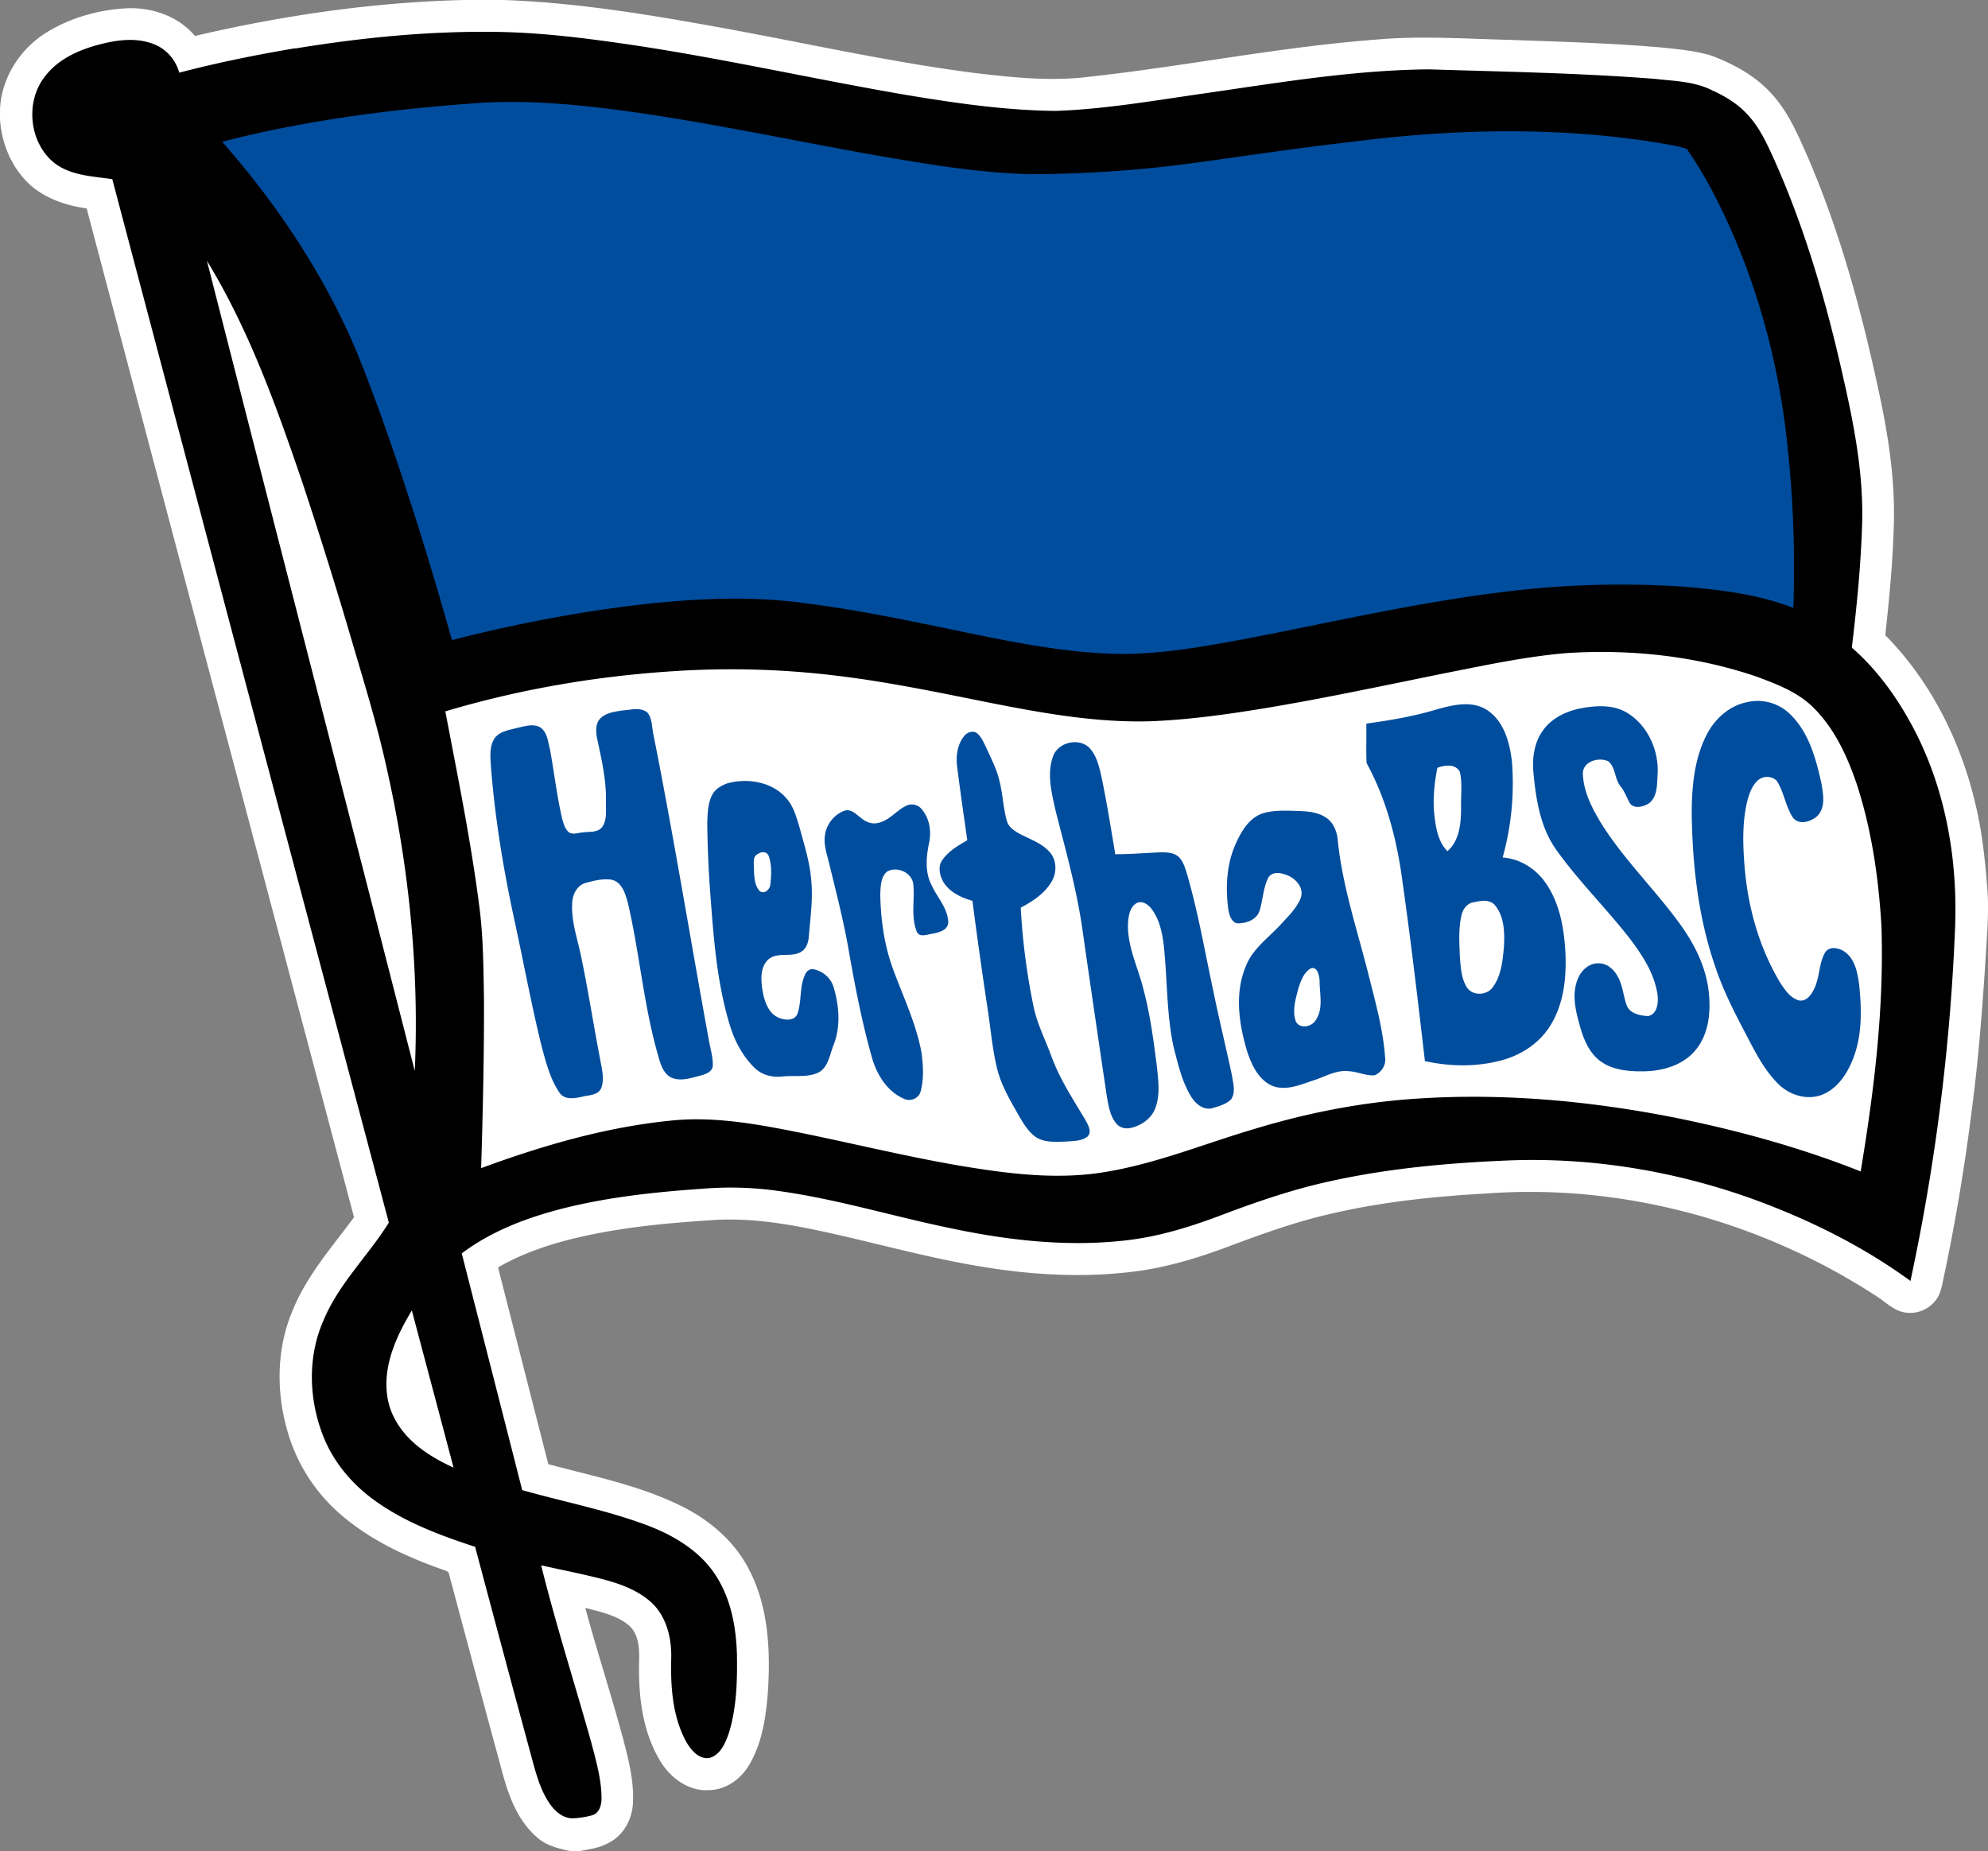
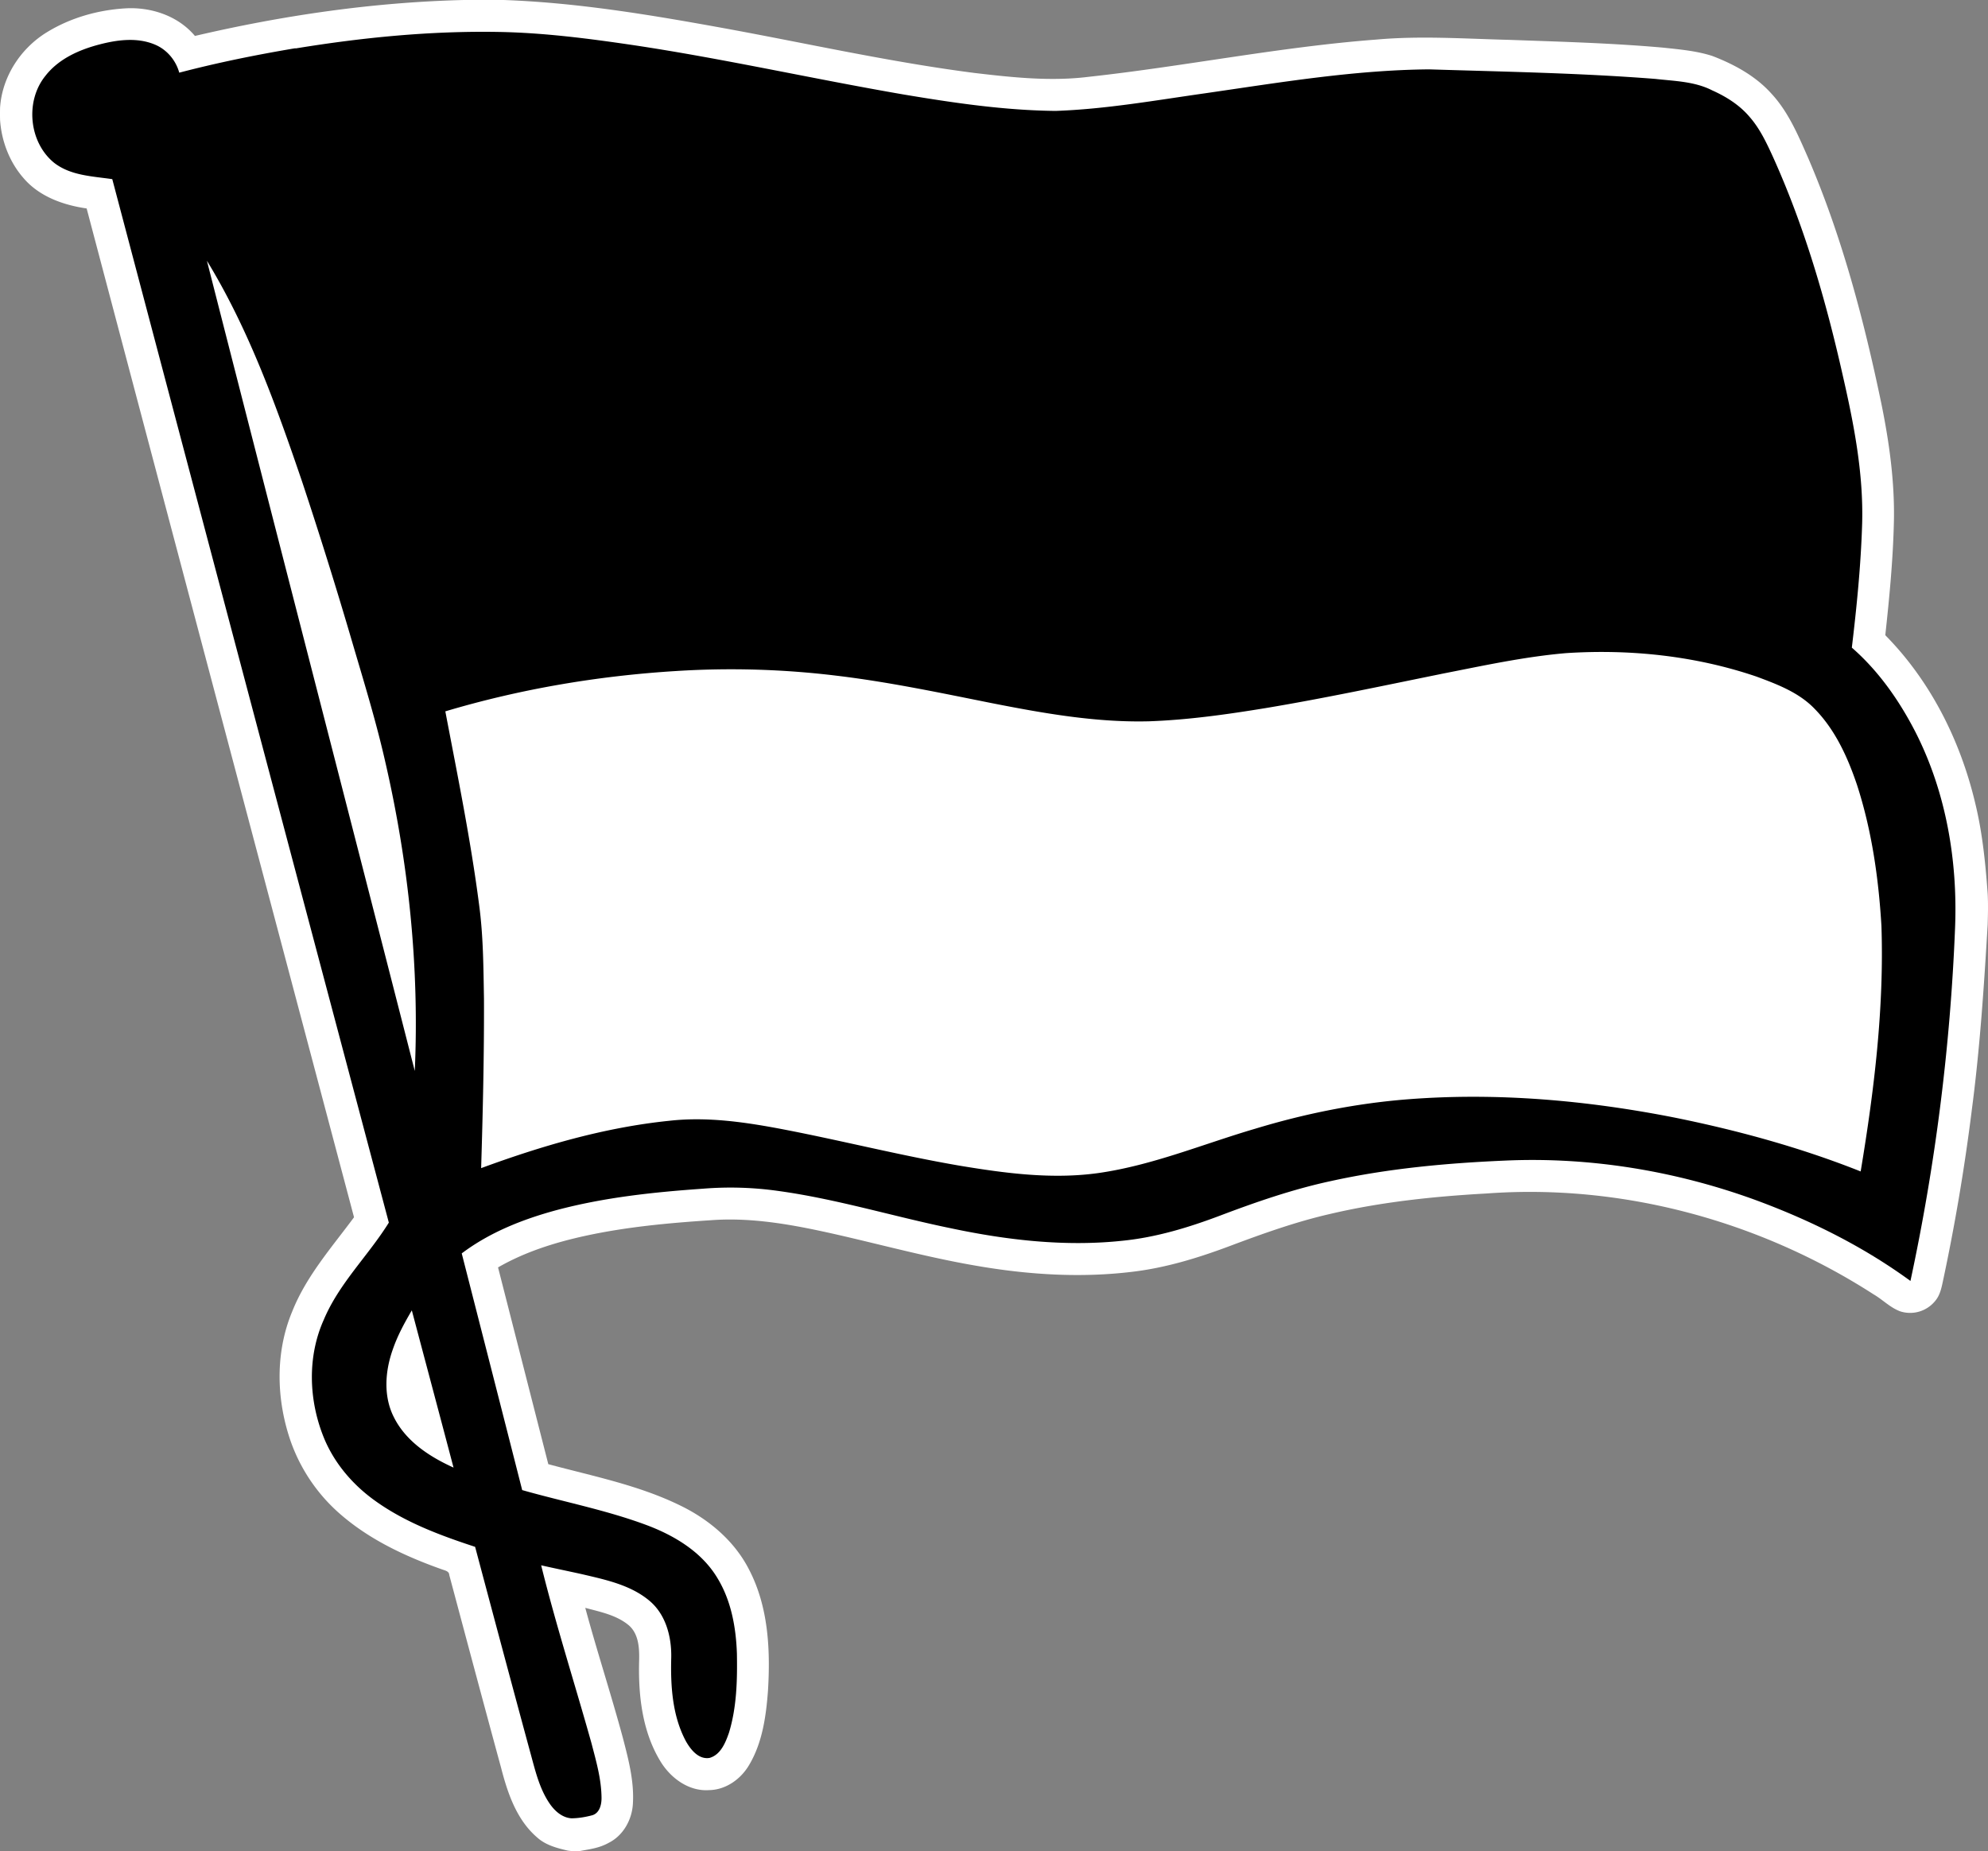
<svg xmlns="http://www.w3.org/2000/svg" height="70" width="75.162">
  <rect width="100%" height="100%" fill="#808080" stroke="none" />
  <path d="M17.542 0h1.5c2.804.1 5.58.567 8.333 1.067 3.15.575 6.278 1.281 9.454 1.69 1.438.17 2.894.328 4.339.147 3.632-.397 7.224-1.132 10.873-1.408 1.68-.15 3.364-.029 5.046.012 1.933.07 3.87.122 5.798.294.622.067 1.254.121 1.854.314.825.317 1.63.753 2.229 1.418.636.683 1.005 1.554 1.377 2.398 1.294 3.002 2.13 6.177 2.793 9.367.294 1.45.497 2.924.467 4.406-.032 1.442-.17 2.88-.326 4.314 1.709 1.731 2.837 3.982 3.397 6.338.275 1.123.39 2.278.474 3.43.022.428.01.798 0 1.174-.14 2.356-.296 4.713-.606 7.054a75.925 75.925 0 01-1.094 6.466c-.052.246-.112.503-.277.701a1.22 1.22 0 01-1.318.407c-.384-.136-.67-.444-1.018-.646-4.302-2.774-9.502-4.189-14.619-3.815-1.985.11-3.972.316-5.911.77-1.307.298-2.57.751-3.823 1.222-1.189.446-2.413.821-3.679.97-1.906.232-3.842.116-5.732-.201-1.838-.303-3.636-.796-5.45-1.21-1.55-.35-3.138-.658-4.736-.54-1.599.104-3.2.252-4.767.593-1.141.25-2.274.606-3.29 1.192l1.9 7.44c1.685.454 3.421.793 4.998 1.568 1.08.525 2.046 1.342 2.595 2.423.73 1.404.808 3.035.712 4.585-.072.955-.209 1.946-.704 2.785-.312.542-.882.954-1.522.964-.77.054-1.46-.459-1.842-1.093-.693-1.14-.84-2.522-.802-3.832.01-.455-.02-.98-.387-1.303-.463-.391-1.081-.51-1.65-.664.446 1.652.98 3.278 1.425 4.93.209.804.426 1.628.376 2.467-.03.605-.36 1.21-.913 1.487-.363.203-.715.24-1.089.311a2.033 2.033 0 01-.467-.017c-.358-.085-.81-.192-1.138-.485-.786-.665-1.13-1.684-1.378-2.65-.661-2.426-1.309-4.856-1.958-7.285-.005-.132-.132-.165-.234-.198-1.363-.48-2.706-1.098-3.814-2.041a6.52 6.52 0 01-1.942-2.801c-.552-1.58-.599-3.367.052-4.924.53-1.336 1.493-2.422 2.337-3.563C10.012 33.31 6.636 20.6 3.276 7.882c-.88-.126-1.784-.447-2.379-1.139C.364 6.138.06 5.348.003 4.546a8.983 8.983 0 010-.483c.08-1.17.782-2.242 1.775-2.847C2.664.673 3.698.38 4.73.317c.975-.06 2 .278 2.64 1.042C10.703.58 14.11.084 17.532 0" fill="#fff" stroke-width=".079" />
  <path d="M14.854 51.016c-.296.825-.369 1.782.043 2.582.457.908 1.35 1.488 2.25 1.895-.522-1.982-1.052-3.963-1.577-5.945-.276.47-.538.951-.716 1.468zm39.629-25.531c-2.2.447-4.396.916-6.61 1.286-1.466.24-2.94.45-4.425.503-2.022.052-4.023-.307-5.998-.696-1.934-.387-3.867-.795-5.827-1.029a32.917 32.917 0 00-6.074-.175c-2.95.183-5.883.68-8.712 1.524.462 2.427.958 4.853 1.276 7.306.16 1.178.164 2.369.185 3.556.008 2.137-.042 4.273-.107 6.41 2.296-.845 4.67-1.54 7.11-1.79 1.444-.163 2.891.053 4.307.323 2.231.429 4.434.99 6.673 1.374 1.725.287 3.492.523 5.238.28 2.049-.29 3.969-1.1 5.944-1.679 1.876-.569 3.809-.958 5.764-1.111 3.376-.264 6.778.039 10.093.693 2.392.484 4.758 1.133 7.028 2.035.51-3.066.89-6.174.785-9.288-.108-1.804-.366-3.613-.926-5.336-.352-1.041-.823-2.08-1.604-2.873-.592-.616-1.413-.925-2.198-1.216-2.303-.784-4.77-1.043-7.191-.886-1.595.136-3.161.481-4.73.788M7.822 9.856c2.607 10.219 5.247 20.422 7.86 30.64.175-3.922-.234-7.863-1.115-11.685-.349-1.541-.816-3.053-1.261-4.568a179.568 179.568 0 00-1.88-6.019c-.98-2.874-2.015-5.763-3.604-8.366m3.35-8.026c2.541-.416 5.115-.67 7.692-.624 1.703.03 3.396.25 5.078.498 3.429.514 6.811 1.28 10.227 1.868 1.898.318 3.812.6 5.74.62 1.896-.066 3.768-.399 5.643-.665 2.812-.406 5.63-.881 8.476-.906 2.849.089 5.701.137 8.547.36.729.083 1.496.093 2.163.436.533.238 1.04.559 1.418 1.01.381.437.63.967.87 1.49 1.196 2.647 2.01 5.45 2.645 8.278.42 1.834.785 3.702.733 5.593-.047 1.572-.204 3.138-.39 4.699 1.01.879 1.79 1.997 2.4 3.181 1.162 2.276 1.604 4.87 1.503 7.409a78.503 78.503 0 01-1.687 13.357c-1.79-1.308-3.795-2.302-5.87-3.065-3.006-1.094-6.223-1.627-9.423-1.488-2.222.095-4.448.297-6.624.777-1.425.307-2.804.783-4.165 1.298-1.195.452-2.429.829-3.704.957-2.168.232-4.358-.02-6.482-.469-2.189-.448-4.333-1.112-6.55-1.415a12.843 12.843 0 00-2.827-.084c-1.865.13-3.738.328-5.549.812-1.27.344-2.521.838-3.579 1.635.763 2.984 1.527 5.967 2.286 8.95 1.572.447 3.187.755 4.721 1.33 1.05.396 2.079 1.018 2.665 2.005.518.852.698 1.863.732 2.846.017 1.002-.005 2.023-.299 2.99-.131.376-.313.835-.735.956-.412.068-.71-.308-.891-.625-.518-.963-.586-2.092-.558-3.166.016-.78-.2-1.626-.819-2.147-.714-.602-1.657-.798-2.541-1.006-.52-.116-1.04-.221-1.558-.339.56 2.264 1.275 4.484 1.903 6.73.174.668.37 1.344.379 2.04.007.258-.062.585-.338.678-.259.07-.527.116-.794.119-.361-.022-.648-.287-.84-.573-.395-.587-.546-1.289-.733-1.96-.699-2.575-1.387-5.153-2.074-7.732-1.326-.435-2.658-.93-3.799-1.755-.846-.608-1.548-1.437-1.935-2.41-.56-1.404-.612-3.037.015-4.428.578-1.373 1.68-2.417 2.457-3.667A29564.464 29564.464 0 014.245 6.774c-.75-.11-1.569-.131-2.195-.615-.959-.776-1.108-2.337-.332-3.292.5-.643 1.277-.987 2.046-1.187.675-.176 1.42-.273 2.083.002.455.186.8.592.93 1.066 1.449-.38 2.918-.677 4.395-.925" stroke-width=".079" />
-   <path d="M47.836 30.728c.424-.103.865-.073 1.298-.062.366.015.76.059 1.06.294.223.176.334.455.376.73.164 1.755.734 3.435 1.164 5.137.259 1.038.556 2.078.633 3.15.05.279-.139.584-.399.682-.321.027-.624-.134-.944-.15-.454-.068-.866.169-1.278.316-.503.155-1.034.419-1.567.261-.57-.196-.85-.794-1.026-1.327-.312-1.037-.483-2.202-.048-3.23.26-.664.867-1.079 1.332-1.589.276-.3.585-.595.74-.982.135-.369-.168-.725-.494-.856-.23-.1-.587-.173-.734.092-.195.39-.2.84-.33 1.25-.114.344-.516.478-.846.47-.229-.058-.295-.32-.332-.521-.113-.84-.07-1.724.287-2.505.22-.492.545-1.027 1.108-1.16m1.727 5.888c-.276.154-.385.482-.477.766-.1.399-.24.836-.093 1.24.14.29.574.216.733-.022.329-.448.158-1.031.165-1.542-.019-.179-.082-.517-.328-.442zM34.26 30.468a.486.486 0 01.597.139c.292.35.366.847.265 1.284-.104.517-.155 1.084.095 1.57.208.465.609.866.635 1.398 0 .326-.375.405-.629.452-.186.029-.469.151-.565-.092-.227-.573-.065-1.205-.13-1.8-.065-.437-.622-.675-.993-.46-.243.211-.24.569-.254.865.017.883.133 1.771.41 2.612.39 1.121.936 2.197 1.15 3.373.062.478.094.98-.03 1.45-.07.28-.4.414-.652.28-.633-.282-1.019-.923-1.198-1.57-.376-1.33-.637-2.691-.876-4.053-.192-1.103-.473-2.187-.738-3.274-.08-.338-.207-.678-.16-1.03.044-.43.349-.824.759-.963.247-.062.431.152.61.282.176.15.413.246.644.185.424-.087.685-.467 1.06-.648zm-6.773-.844c.773-.219 1.728-.063 2.261.581.262.306.368.705.481 1.082.177.654.387 1.304.441 1.982.073.717-.033 1.433-.09 2.147-.016.21-.087.44-.272.562-.38.254-.912-.01-1.264.307-.304.285-.277.747-.222 1.125.067.406.2.884.61 1.07.232.1.602.138.718-.147.17-.483.066-1.029.296-1.496.05-.123.184-.218.321-.184.35.07.649.332.75.675.21.701.273 1.473.005 2.169-.153.366-.193.85-.578 1.058-.424.201-.91.099-1.362.15-.37.043-.763-.05-1.037-.312-.47-.45-.78-1.046-.963-1.666-.463-1.535-.593-3.142-.712-4.734a42.265 42.265 0 01-.13-2.844c.011-.365.014-.75.182-1.085.11-.224.34-.355.565-.44m1.183 2.66c-.219.08-.166.34-.168.522.013.297.007.634.209.875.168.16.409-.049.413-.24.04-.353.061-.728-.06-1.067-.058-.172-.262-.188-.394-.09zm11.14-3.677c.182-.525.927-.718 1.345-.361.295.282.387.7.48 1.082.207.985.366 1.98.53 2.973.564 0 1.128-.046 1.692-.072.242-.002.52 0 .71.176.173.17.238.412.309.636.427 1.461.679 2.964 1.001 4.45.216 1.067.48 2.124.704 3.19.04.285.144.62-.032.882-.191.197-.474.268-.73.345-.328.073-.616-.17-.777-.43-.358-.575-.504-1.246-.672-1.893-.247-1.14-.234-2.313-.336-3.47-.049-.6-.125-1.24-.49-1.74-.132-.183-.396-.357-.612-.2-.235.174-.27.496-.286.767-.023.851.375 1.627.577 2.436.264.977.393 1.982.52 2.984.051.502.122 1.03-.054 1.517-.14.402-.523.675-.927.769-.195.047-.418 0-.55-.156-.243-.283-.298-.668-.363-1.022-.305-2.05-.606-4.099-.901-6.15-.208-1.574-.64-3.105-1.032-4.64-.15-.673-.347-1.399-.105-2.073zm-3.358-.773c.11-.142.333-.228.49-.107.163.136.243.342.338.527.179.403.392.797.496 1.229.137.509.147 1.042.29 1.55.062.247.294.392.505.505.387.206.83.348 1.123.69.267.306.267.78.06 1.118-.266.444-.712.74-1.162.974a25.1 25.1 0 00.488 3.758c.138.657.453 1.257.68 1.886.313.845.808 1.603 1.269 2.37.1.187.275.461.083.645-.227.176-.536.163-.807.187-.398.009-.844.053-1.182-.2-.302-.233-.482-.578-.67-.9-.304-.535-.616-1.077-.76-1.681-.177-.734-.237-1.489-.352-2.233-.205-1.361-.4-2.725-.575-4.09-.424-.12-.864-.324-1.101-.715-.137-.242-.213-.574-.043-.819.231-.341.6-.554.95-.756-.132-.922-.266-1.843-.383-2.767-.054-.402 0-.847.263-1.17zm-12.9-.97c.304-.024.673-.135.93.084.18.229.162.543.22.814.766 3.847 1.394 7.72 2.1 11.575.054.314.154.624.148.945-.003.241-.26.33-.451.384-.35.087-.728.229-1.083.095-.33-.137-.44-.514-.528-.829-.55-1.895-.703-3.876-1.15-5.795-.095-.34-.219-.786-.616-.873-.337-.048-.678.037-1.002.128-.311.101-.472.435-.486.744-.043.678.188 1.328.326 1.981.276 1.304.474 2.622.73 3.93.06.361.177.752.036 1.109-.127.262-.46.25-.703.311-.29.063-.67.142-.868-.148-.355-.516-.51-1.138-.672-1.735-.394-1.588-.686-3.199-1.035-4.797-.418-1.926-.74-3.877-.89-5.843-.02-.345-.058-.729.142-1.03.204-.274.57-.311.874-.396.282-.061.605-.169.87-.003.245.187.275.523.345.801.161.866.26 1.744.456 2.604.052.186.098.39.24.531.151.132.36.037.538.027.25-.046.57.024.746-.209.197-.288.13-.66.14-.989.016-.772-.157-1.528-.317-2.278-.06-.273-.106-.607.1-.832.224-.227.562-.259.86-.31zm36.2-.078c.585-.11 1.24-.155 1.77.17.794.484 1.219 1.46 1.145 2.374-.018.364-.008.818-.337 1.054-.197.119-.507.205-.687.018-.137-.216-.206-.469-.372-.667-.231-.278-.181-.71-.462-.947-.356-.171-.97-.004-.964.468.02.673.343 1.295.684 1.862.855 1.372 2.028 2.501 2.975 3.805.561.77 1.01 1.657 1.103 2.62.078.746-.005 1.574-.507 2.169-.47.567-1.23.785-1.942.797-.602.011-1.268-.049-1.744-.458-.43-.38-.606-.95-.744-1.488-.134-.5-.222-1.05-.018-1.544.124-.312.408-.596.762-.593.333-.018.613.23.755.512.187.333.204.723.333 1.076.123.318.509.39.809.407.356-.075.394-.522.356-.817-.121-.819-.6-1.528-1.092-2.173-.888-1.129-1.918-2.143-2.75-3.318-.584-.832-.751-1.866-.845-2.857-.058-.557.014-1.155.345-1.622.328-.471.875-.737 1.427-.848zm-5.41.031c.598-.163 1.295-.333 1.86.018.664.42.882 1.25.963 1.986a10.472 10.472 0 01-.353 3.604c.647.042 1.241.417 1.611.941.52.729.694 1.64.754 2.516.062.993-.029 2.054-.573 2.913-.403.647-1.077 1.089-1.803 1.29-.952.263-1.968.25-2.928.037-.262-2.254-.525-4.51-.845-6.757-.202-1.562-.6-3.121-1.36-4.51-.023-.497-.003-.996-.009-1.493.904-.126 1.808-.278 2.684-.545m0 2.218c-.11.568-.175 1.152-.118 1.73.055.498.13 1.048.5 1.42.47-.41.515-1.087.516-1.668-.015-.443.056-.9-.048-1.334-.16-.308-.578-.258-.85-.148m1.372 5.082c-.254.038-.414.272-.463.508-.115.513-.076 1.044-.057 1.565.034.39.05.813.27 1.152.216.32.736.303.962.002.333-.436.384-1.011.434-1.54.028-.532.02-1.134-.334-1.568-.2-.247-.543-.175-.812-.119zm10.345-7.568a1.752 1.752 0 011.636.472c.702.69.964 1.679 1.17 2.61.068.4.159.894-.151 1.218-.244.23-.728.375-.946.04-.268-.425-.323-.952-.6-1.373a.532.532 0 00-.724.006c-.209.201-.308.484-.382.757-.2.825-.17 1.683-.101 2.523.127 1.515.548 3.018 1.327 4.329.179.274.377.587.705.692.254.069.458-.16.56-.365.252-.441.196-.987.442-1.43.163-.276.547-.19.764-.027.369.273.463.76.526 1.187.102.96.13 1.966-.238 2.877-.221.558-.594 1.115-1.177 1.337-.572.212-1.228-.002-1.647-.424-.573-.57-.919-1.315-1.292-2.02-.409-.775-.8-1.564-1.079-2.396-.653-1.888-.873-3.899-.893-5.888.01-.986.108-2.01.57-2.9.306-.598.857-1.095 1.53-1.225zM17.765 3.919c-3.153.232-6.303.653-9.368 1.441 1.883 2.133 3.504 4.511 4.712 7.09.458.989.836 2.012 1.213 3.034 1.035 2.869 1.94 5.785 2.764 8.72 2.454-.626 4.948-1.106 7.468-1.38 1.936-.2 3.9-.286 5.833-.022 1.957.246 3.89.645 5.818 1.048 1.851.38 3.712.771 5.605.86 1.755.09 3.495-.224 5.214-.54 3.277-.628 6.534-1.39 9.848-1.791a35.675 35.675 0 016.704-.2c1.429.114 2.88.284 4.226.808.07-2.043 0-4.093-.221-6.125-.285-2.774-.974-5.509-2.088-8.066-.487-1.1-1.029-2.185-1.724-3.169-.475-.15-.976-.203-1.466-.29-3.71-.55-7.49-.45-11.204.027-2.012.228-4.014.532-6.019.807a46.86 46.86 0 01-5.094.4c-2.171.09-4.327-.267-6.46-.626-3.368-.586-6.71-1.325-10.1-1.779-1.877-.246-3.776-.407-5.667-.247" fill="#004d9e" stroke-width=".079" />
</svg>